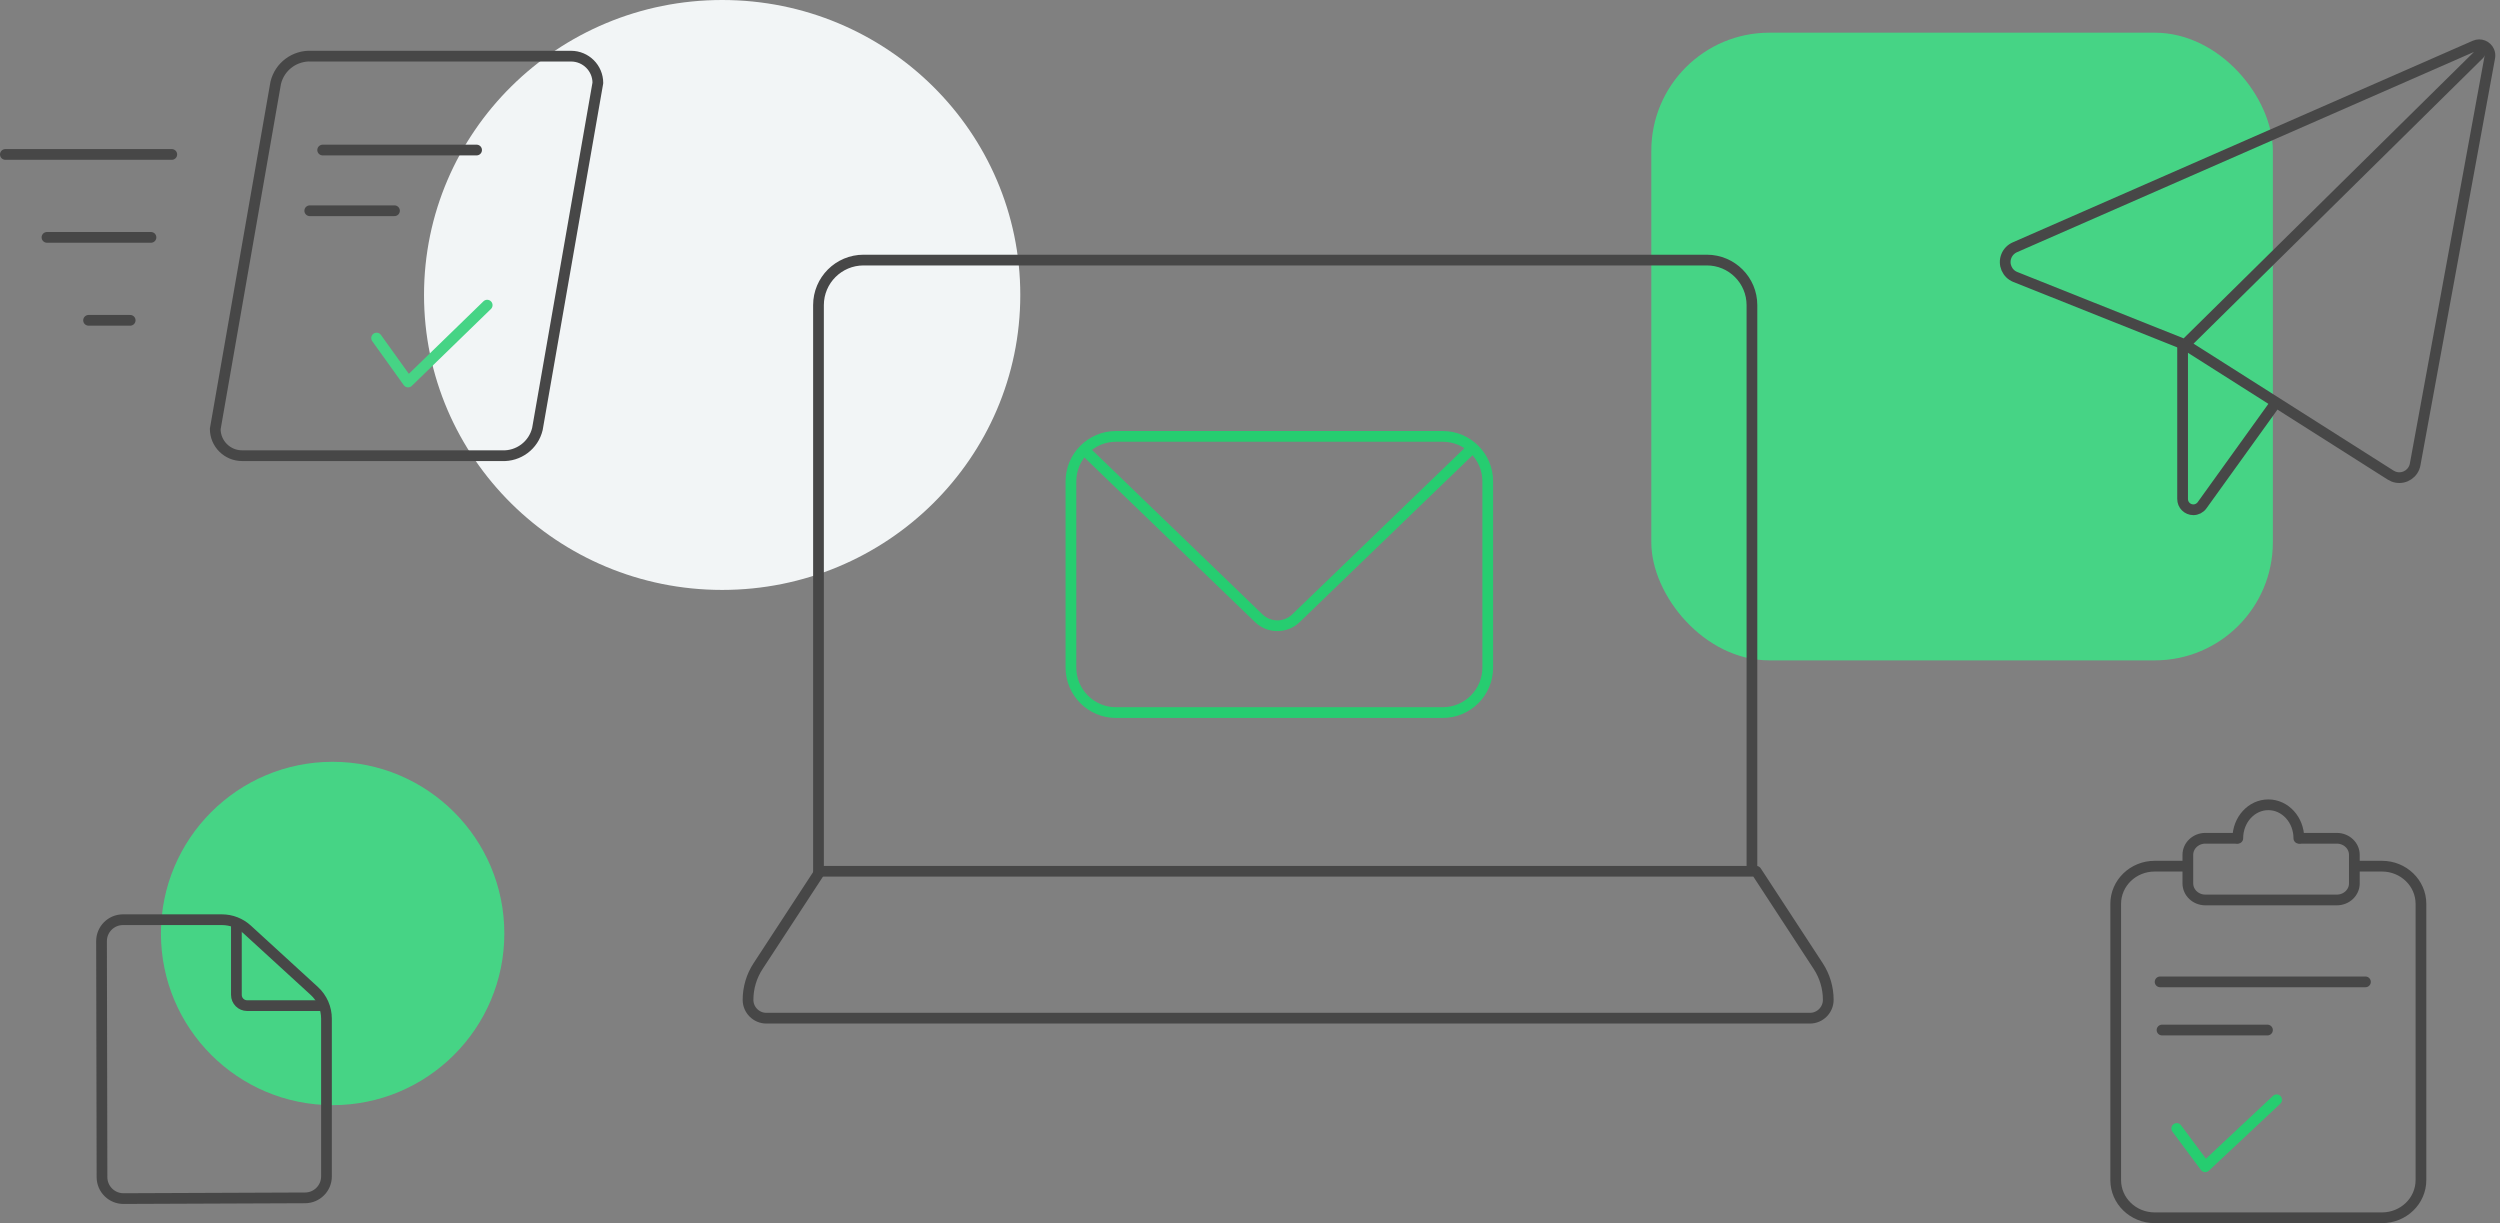
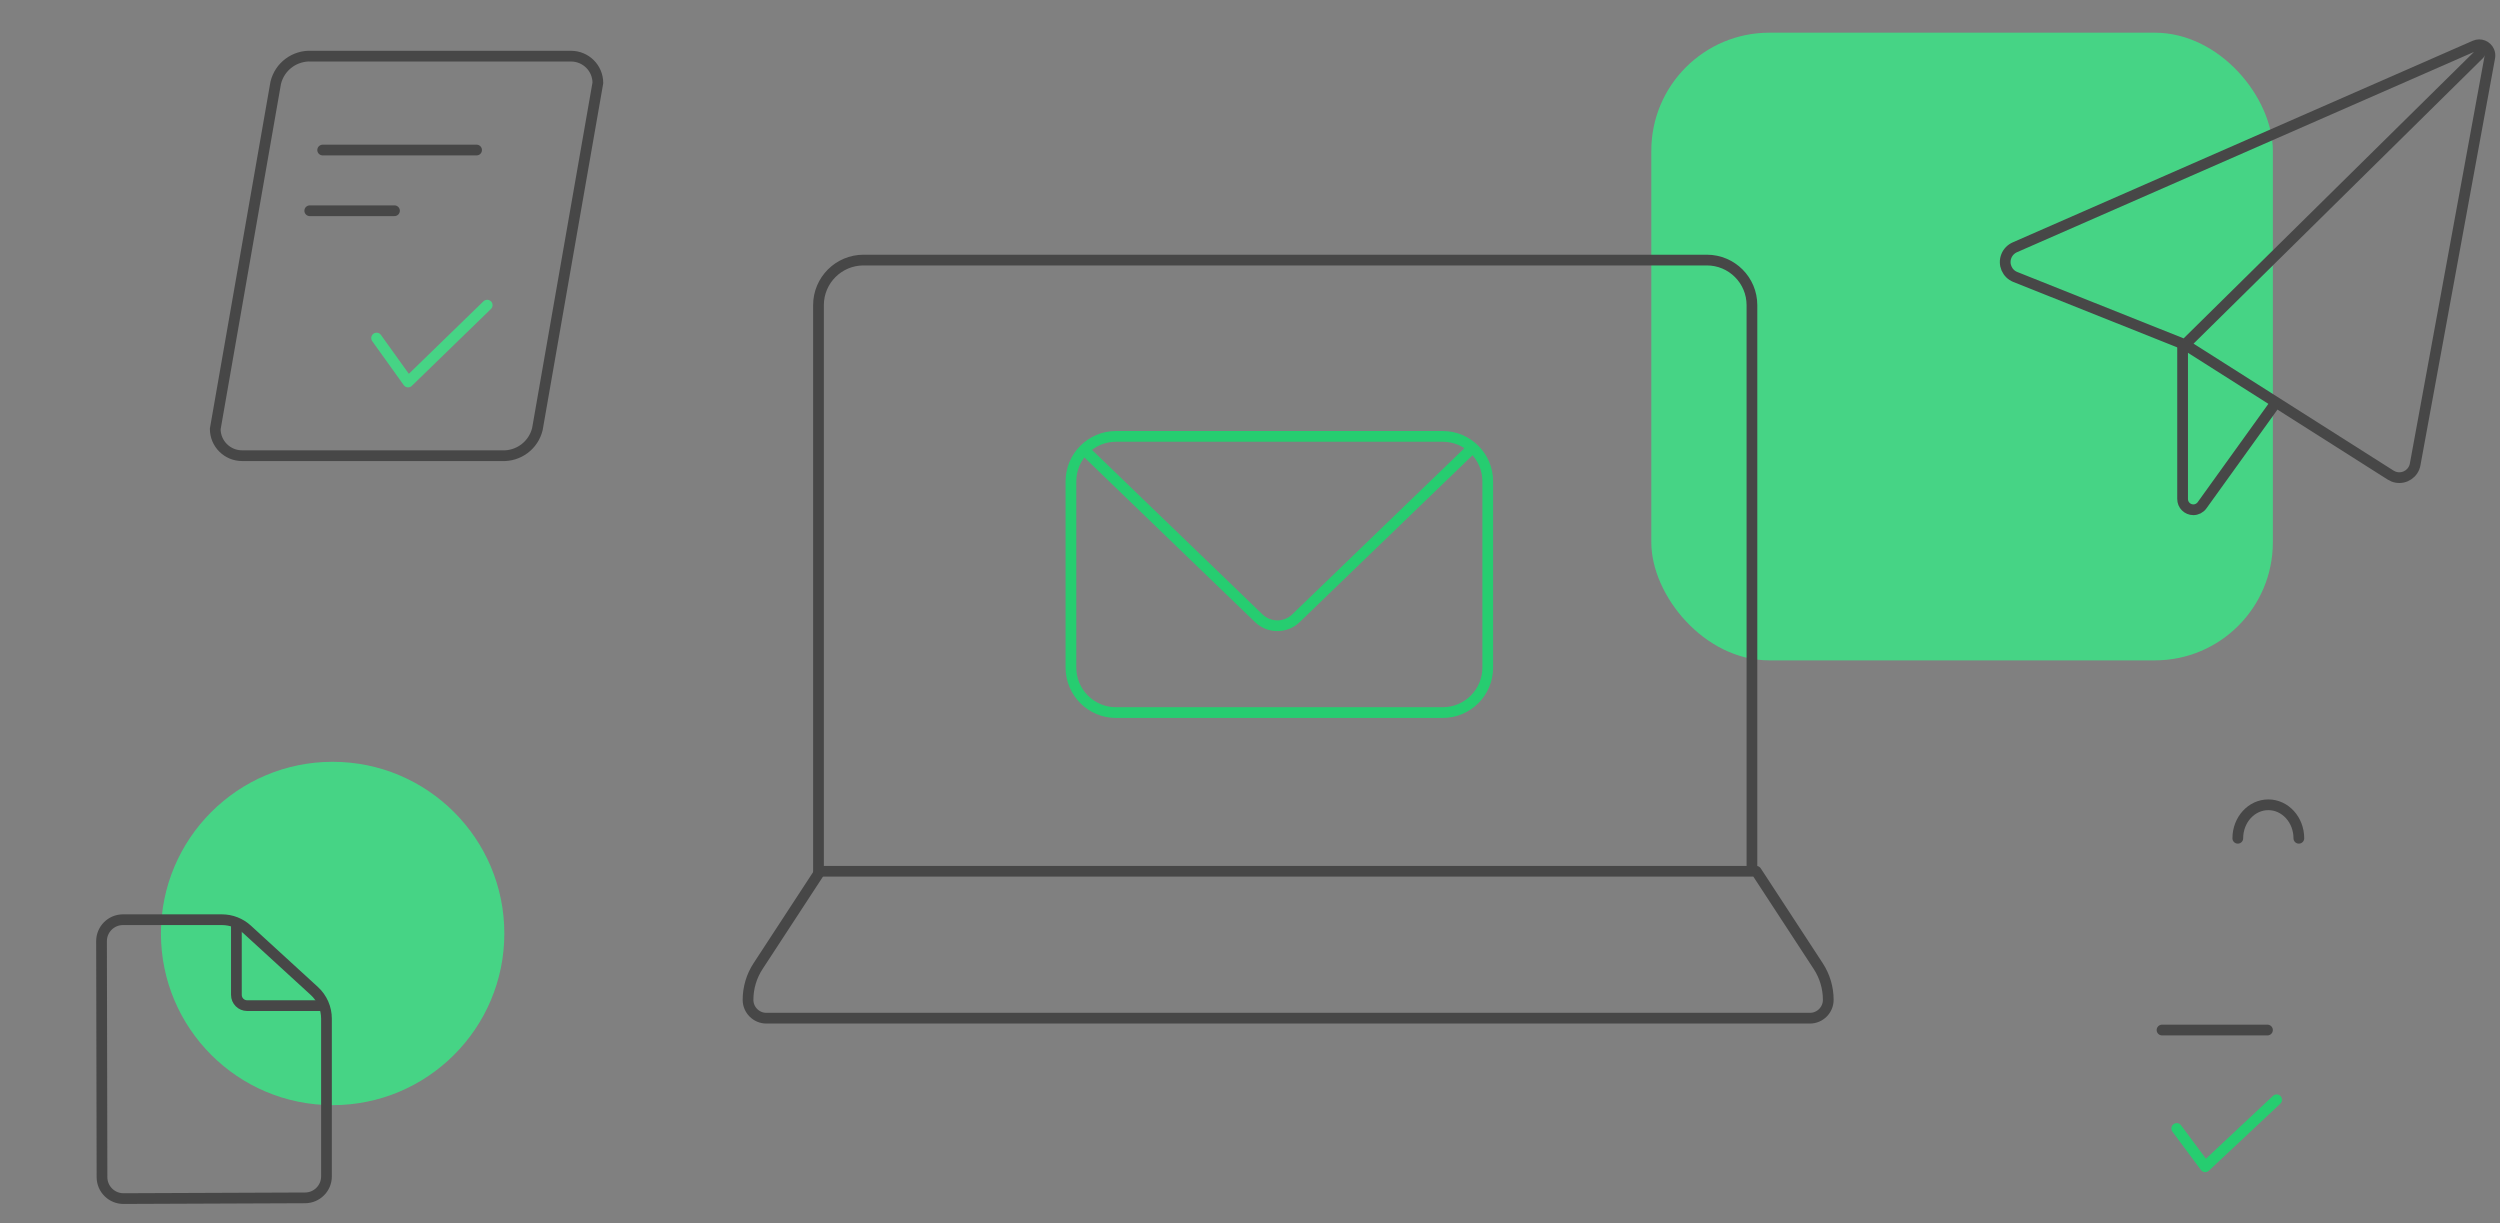
<svg xmlns="http://www.w3.org/2000/svg" width="466px" height="228px" viewBox="0 0 466 228">
  <rect x="0" y="0" width="466" height="228" fill="#808080" stroke="none" />
  <title>Group 4</title>
  <desc>Created with Sketch.</desc>
  <g id="2-Suppliers" stroke="none" stroke-width="1" fill="none" fill-rule="evenodd">
    <g id="Artboard" transform="translate(-85, -1828)">
      <g id="Group-4" transform="translate(86, 1828)">
        <rect id="Rectangle-Copy" fill="#46D485" fill-rule="nonzero" x="306.806" y="6.094" width="115.853" height="117" rx="22" />
        <g id="Group-2" transform="translate(17.91, 141.227)">
          <g id="Group-14" transform="translate(0.007, 0)">
            <g id="Group-10">
              <path d="M43.086,0.773 C60.761,0.773 75.09,15.1 75.09,32.773 C75.09,50.446 60.761,64.773 43.086,64.773 C25.411,64.773 11.082,50.446 11.082,32.773 C11.082,15.1 25.411,0.773 43.086,0.773 Z" id="Path" fill="#46D485" />
              <path d="M0.096,78.198 L0.008,34.214 C0.004,32.005 1.791,30.21 4,30.206 C4.003,30.206 4.005,30.206 4.008,30.206 L22.443,30.206 C24.193,30.206 25.879,30.861 27.17,32.043 L39.665,43.483 C41.114,44.809 41.938,46.682 41.938,48.646 L41.938,78.055 C41.938,80.258 40.157,82.046 37.954,82.055 L4.112,82.19 C1.903,82.199 0.105,80.415 0.096,78.206 C0.096,78.203 0.096,78.201 0.096,78.198 Z" id="Path" stroke="#474747" stroke-width="2" stroke-linecap="round" stroke-linejoin="round" />
              <path d="M25.148,30.381 L25.148,44.223 C25.148,45.327 26.043,46.223 27.148,46.223 L41.938,46.223" id="Path-31" stroke="#474747" stroke-width="2" />
            </g>
          </g>
        </g>
-         <path d="M133.61,0 C164.301,0 189.182,24.616 189.182,54.981 C189.182,85.346 164.301,109.962 133.61,109.962 C102.918,109.962 78.038,85.346 78.038,54.981 C78.038,24.616 102.918,0 133.61,0 Z" id="Path" fill="#F2F5F6" fill-rule="nonzero" />
        <g id="Group-3" transform="translate(138.434, 48.478)" stroke-linecap="round" stroke-linejoin="round" stroke-width="2">
          <g id="Orion_laptop-screen-(2)" stroke="#474747">
            <path d="M13.424,113.926 L1.873,131.601 C0.651,133.47 -2.73550651e-16,135.656 0,137.889 C1.91074286e-15,139.78 1.533,141.313 3.423,141.313 L197.931,141.313 C199.822,141.313 201.354,139.78 201.354,137.889 C201.354,135.656 200.704,133.47 199.482,131.601 L187.931,113.926" id="Path" />
            <path d="M21.532,0 L178.728,0 C183.368,-1.73339262e-14 187.128,3.761 187.128,8.4 L187.128,113.926 L13.132,113.926 L13.132,8.4 C13.132,3.761 16.893,6.18127624e-15 21.532,0 Z" id="Path" />
          </g>
          <g id="Orion_mail-(1)" transform="translate(60.187, 32.863)" stroke="#26CD70">
            <path d="M3.283,3.286 L35.004,33.895 C36.941,35.764 40.011,35.764 41.948,33.894 L74.162,2.801" id="Shape" />
            <path d="M8.4,0 L69.297,0 C73.936,-8.52205726e-16 77.697,3.761 77.697,8.4 L77.697,43.086 C77.697,47.725 73.936,51.486 69.297,51.486 L8.4,51.486 C3.761,51.486 2.34449399e-15,47.725 0,43.086 L0,8.4 C-5.68137151e-16,3.761 3.761,-9.24151113e-16 8.4,0 Z" id="Path" />
          </g>
        </g>
        <g id="Orion_paper-plane" transform="translate(372, 9)" stroke="#474747" stroke-linecap="round" stroke-linejoin="round" stroke-width="2">
          <path d="M33.836,55.318 L33.836,84.02 C33.836,85.124 34.732,86.02 35.836,86.02 C36.48,86.02 37.084,85.71 37.46,85.188 L51.111,66.206" id="Path" />
          <path d="M2.566,37.097 L88.324,-0.488 C89.336,-0.932 90.515,-0.471 90.959,0.541 C91.119,0.906 91.166,1.312 91.094,1.704 L77.184,77.573 C76.885,79.203 75.321,80.282 73.692,79.983 C73.313,79.914 72.95,79.772 72.625,79.565 L34.376,55.286 L2.658,42.631 C1.119,42.017 0.37,40.272 0.984,38.733 C1.276,38.001 1.844,37.414 2.566,37.097 Z M89.138,1.11 L34.144,55.363 L89.138,1.11 Z" id="Shape" />
        </g>
        <g id="Group_33" transform="translate(0, 10.459)" stroke-linecap="round" stroke-linejoin="round" stroke-width="2">
          <g id="Group-33">
            <g id="Group-32" stroke="#474747">
              <path d="M99.175,69.493 C98.453,72.545 95.644,74.645 92.502,74.481 L44.127,74.481 C41.364,74.481 39.123,72.248 39.123,69.493 L50.39,4.997 C51.111,1.945 53.921,-0.155 57.062,0.009 L105.437,0.009 C108.201,0.009 110.441,2.242 110.441,4.997 L99.175,69.493 Z" id="Path" />
-               <path d="M0,18.329 L31.02,18.329 M7.755,33.788 L27.143,33.788 M15.51,49.248 L23.265,49.248" id="Shape" />
              <path d="M59.145,17.508 L87.836,17.508" id="Path-8" />
              <path d="M56.737,28.824 L72.532,28.824" id="Path-8" />
            </g>
            <g id="Group" transform="translate(68.746, 45.538)" stroke="#46D485">
              <polyline id="Path-9" points="0.453 7.017 6.325 15.208 21.066 0.883" />
            </g>
          </g>
        </g>
        <g id="Group_35" transform="translate(393.367, 150.012)" stroke-linecap="round" stroke-linejoin="round" stroke-width="2">
          <g id="Group-36">
-             <path d="M34.402,6.242 L41.217,6.242 C43.021,6.242 44.484,7.624 44.484,9.329 L44.484,14.655 C44.484,16.359 43.021,17.742 41.217,17.742 L16.715,17.742 C14.911,17.742 13.449,16.359 13.449,14.655 L13.449,9.329 C13.449,7.624 14.911,6.242 16.715,6.242 L22.521,6.242" id="Path" stroke="#474747" />
            <path d="M34.139,6.242 C34.139,2.794 31.591,0 28.449,0 C25.307,0 22.759,2.794 22.759,6.242" id="Path" stroke="#474747" />
-             <path d="M44.734,11.443 L49.634,11.443 C53.646,11.443 56.898,14.587 56.898,18.465 L56.898,69.958 C56.898,73.836 53.646,76.98 49.634,76.98 L7.264,76.98 C3.252,76.98 0,73.836 0,69.958 L0,18.465 C0,14.587 3.252,11.443 7.264,11.443 L12.724,11.443" id="Path" stroke="#474747" />
            <polyline id="Path-9" stroke="#26CD70" points="11.38 60.334 16.684 67.472 30.001 54.988" />
            <path d="M8.633,41.988 L28.289,41.988" id="Path-39-Copy-2" stroke="#474747" />
-             <path d="M8.276,33.009 L46.553,33.009" id="Path-39-Copy-3" stroke="#474747" />
          </g>
        </g>
      </g>
    </g>
  </g>
</svg>